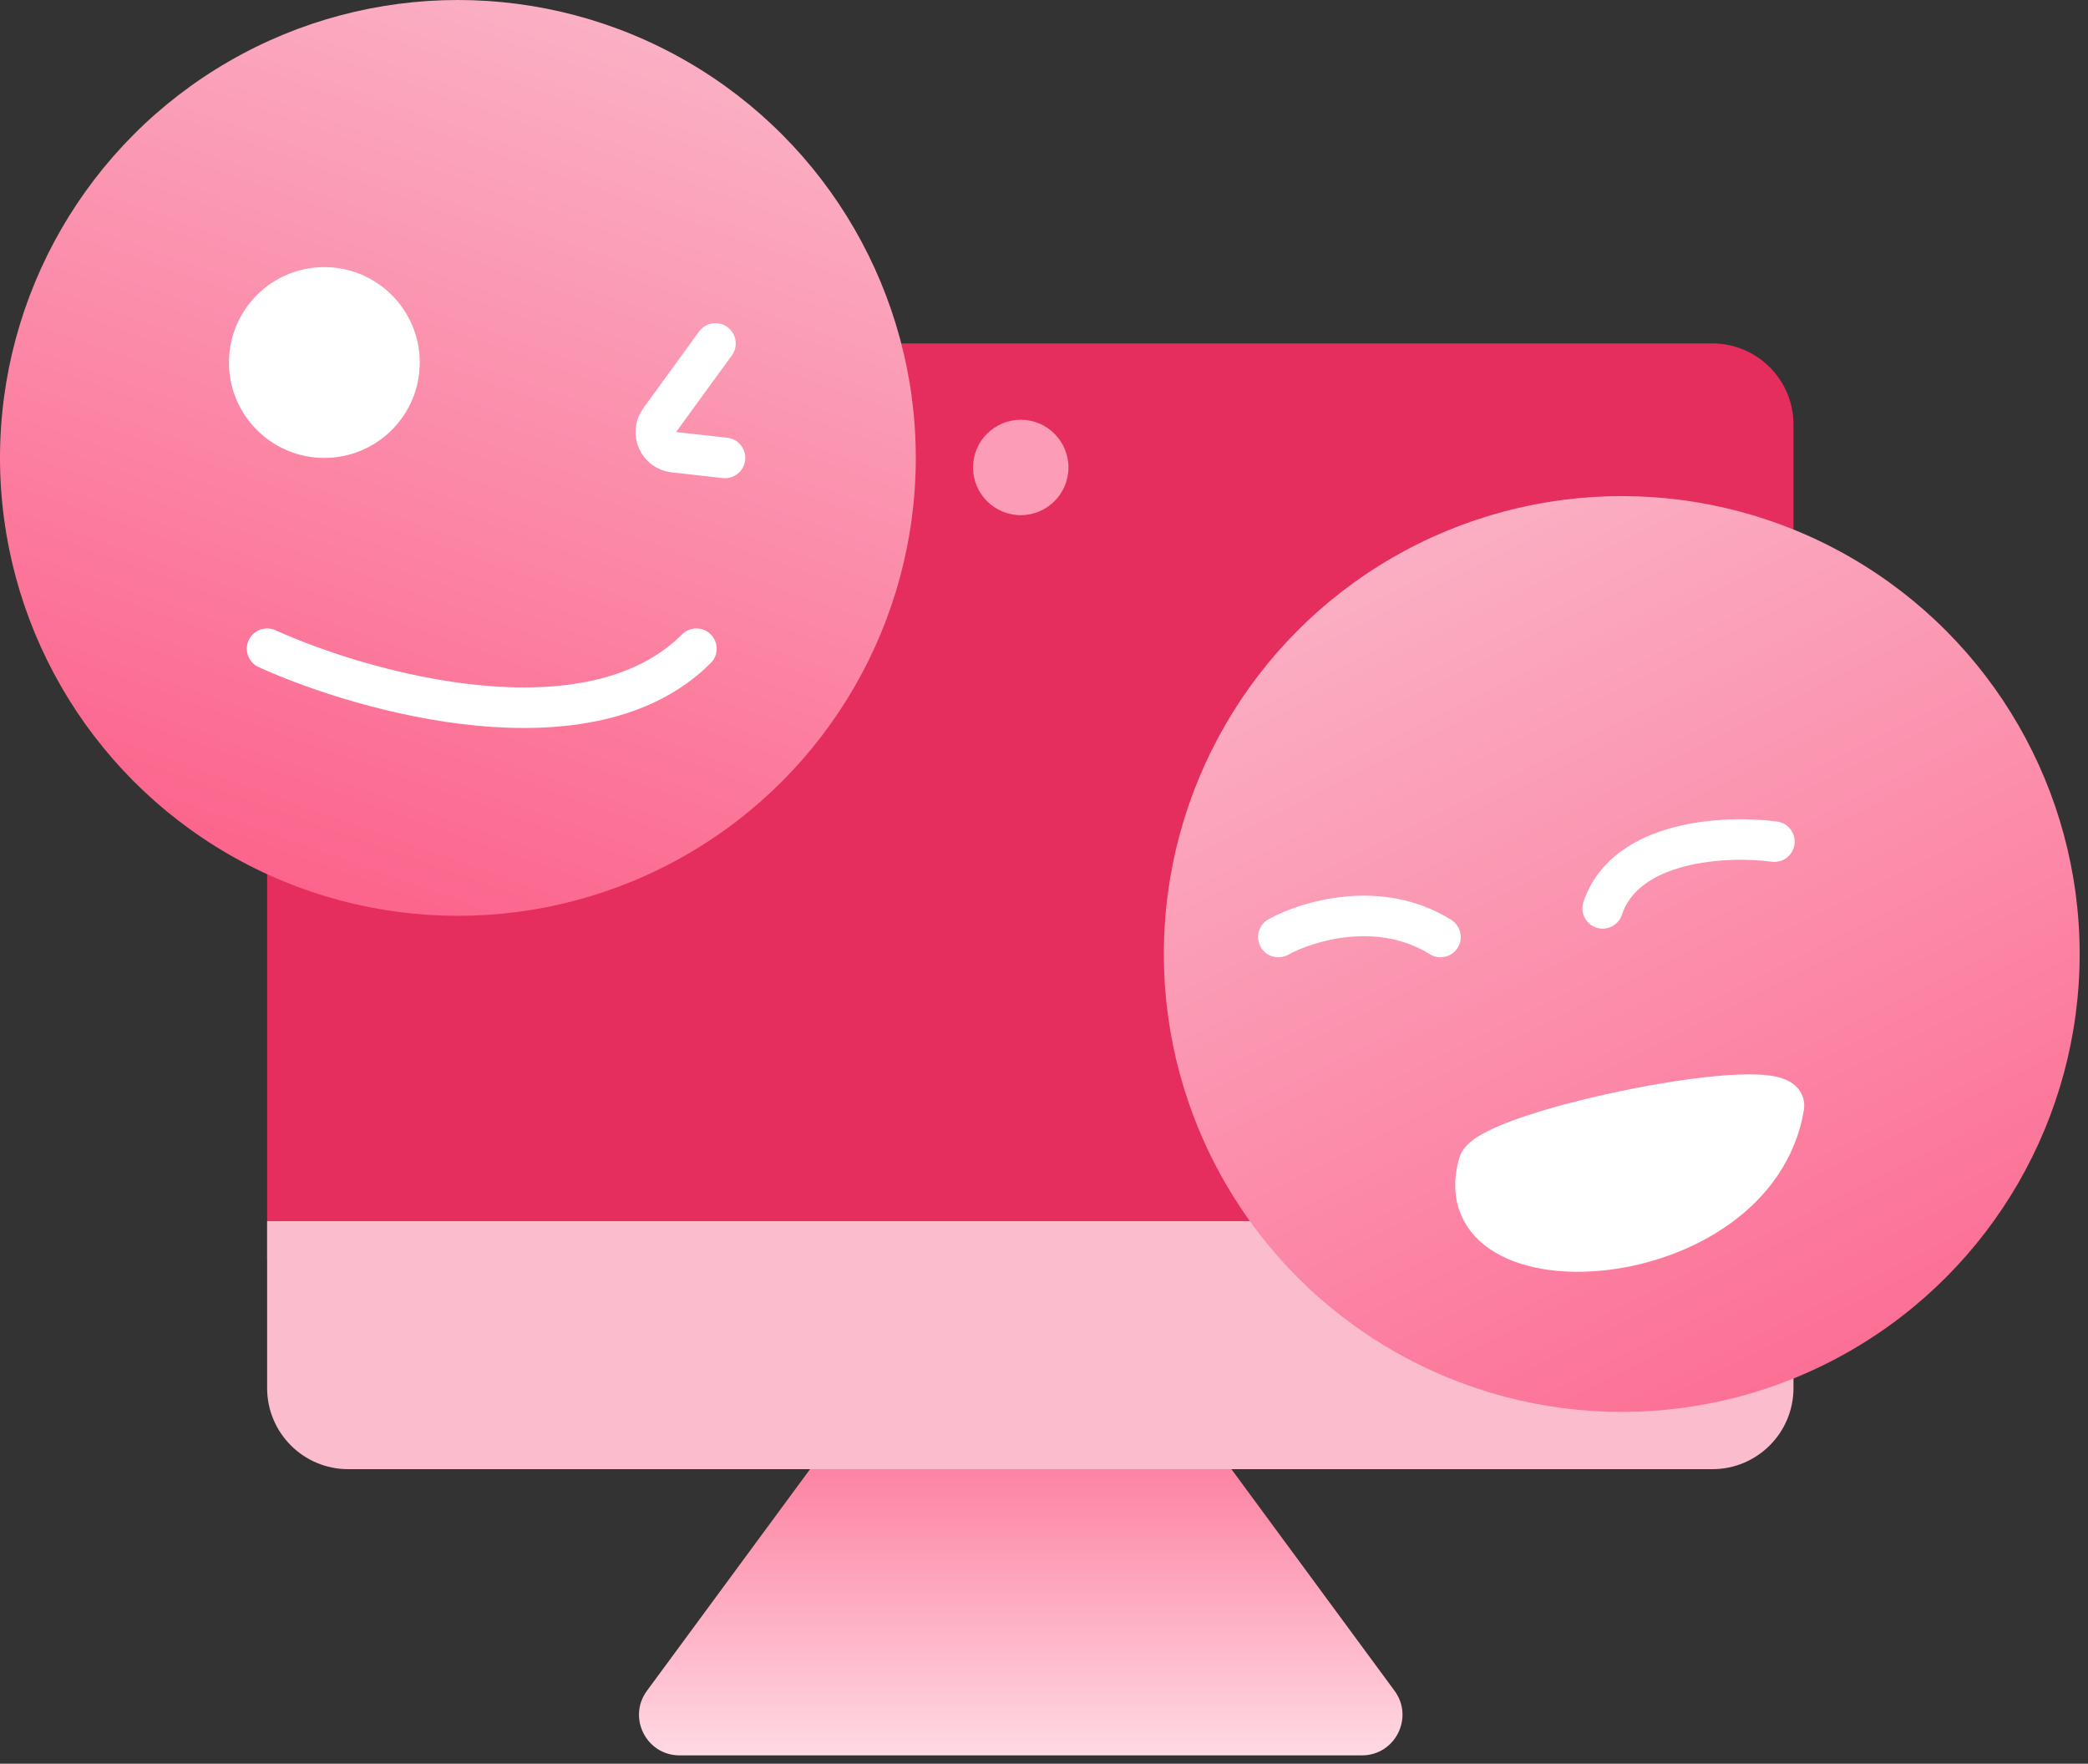
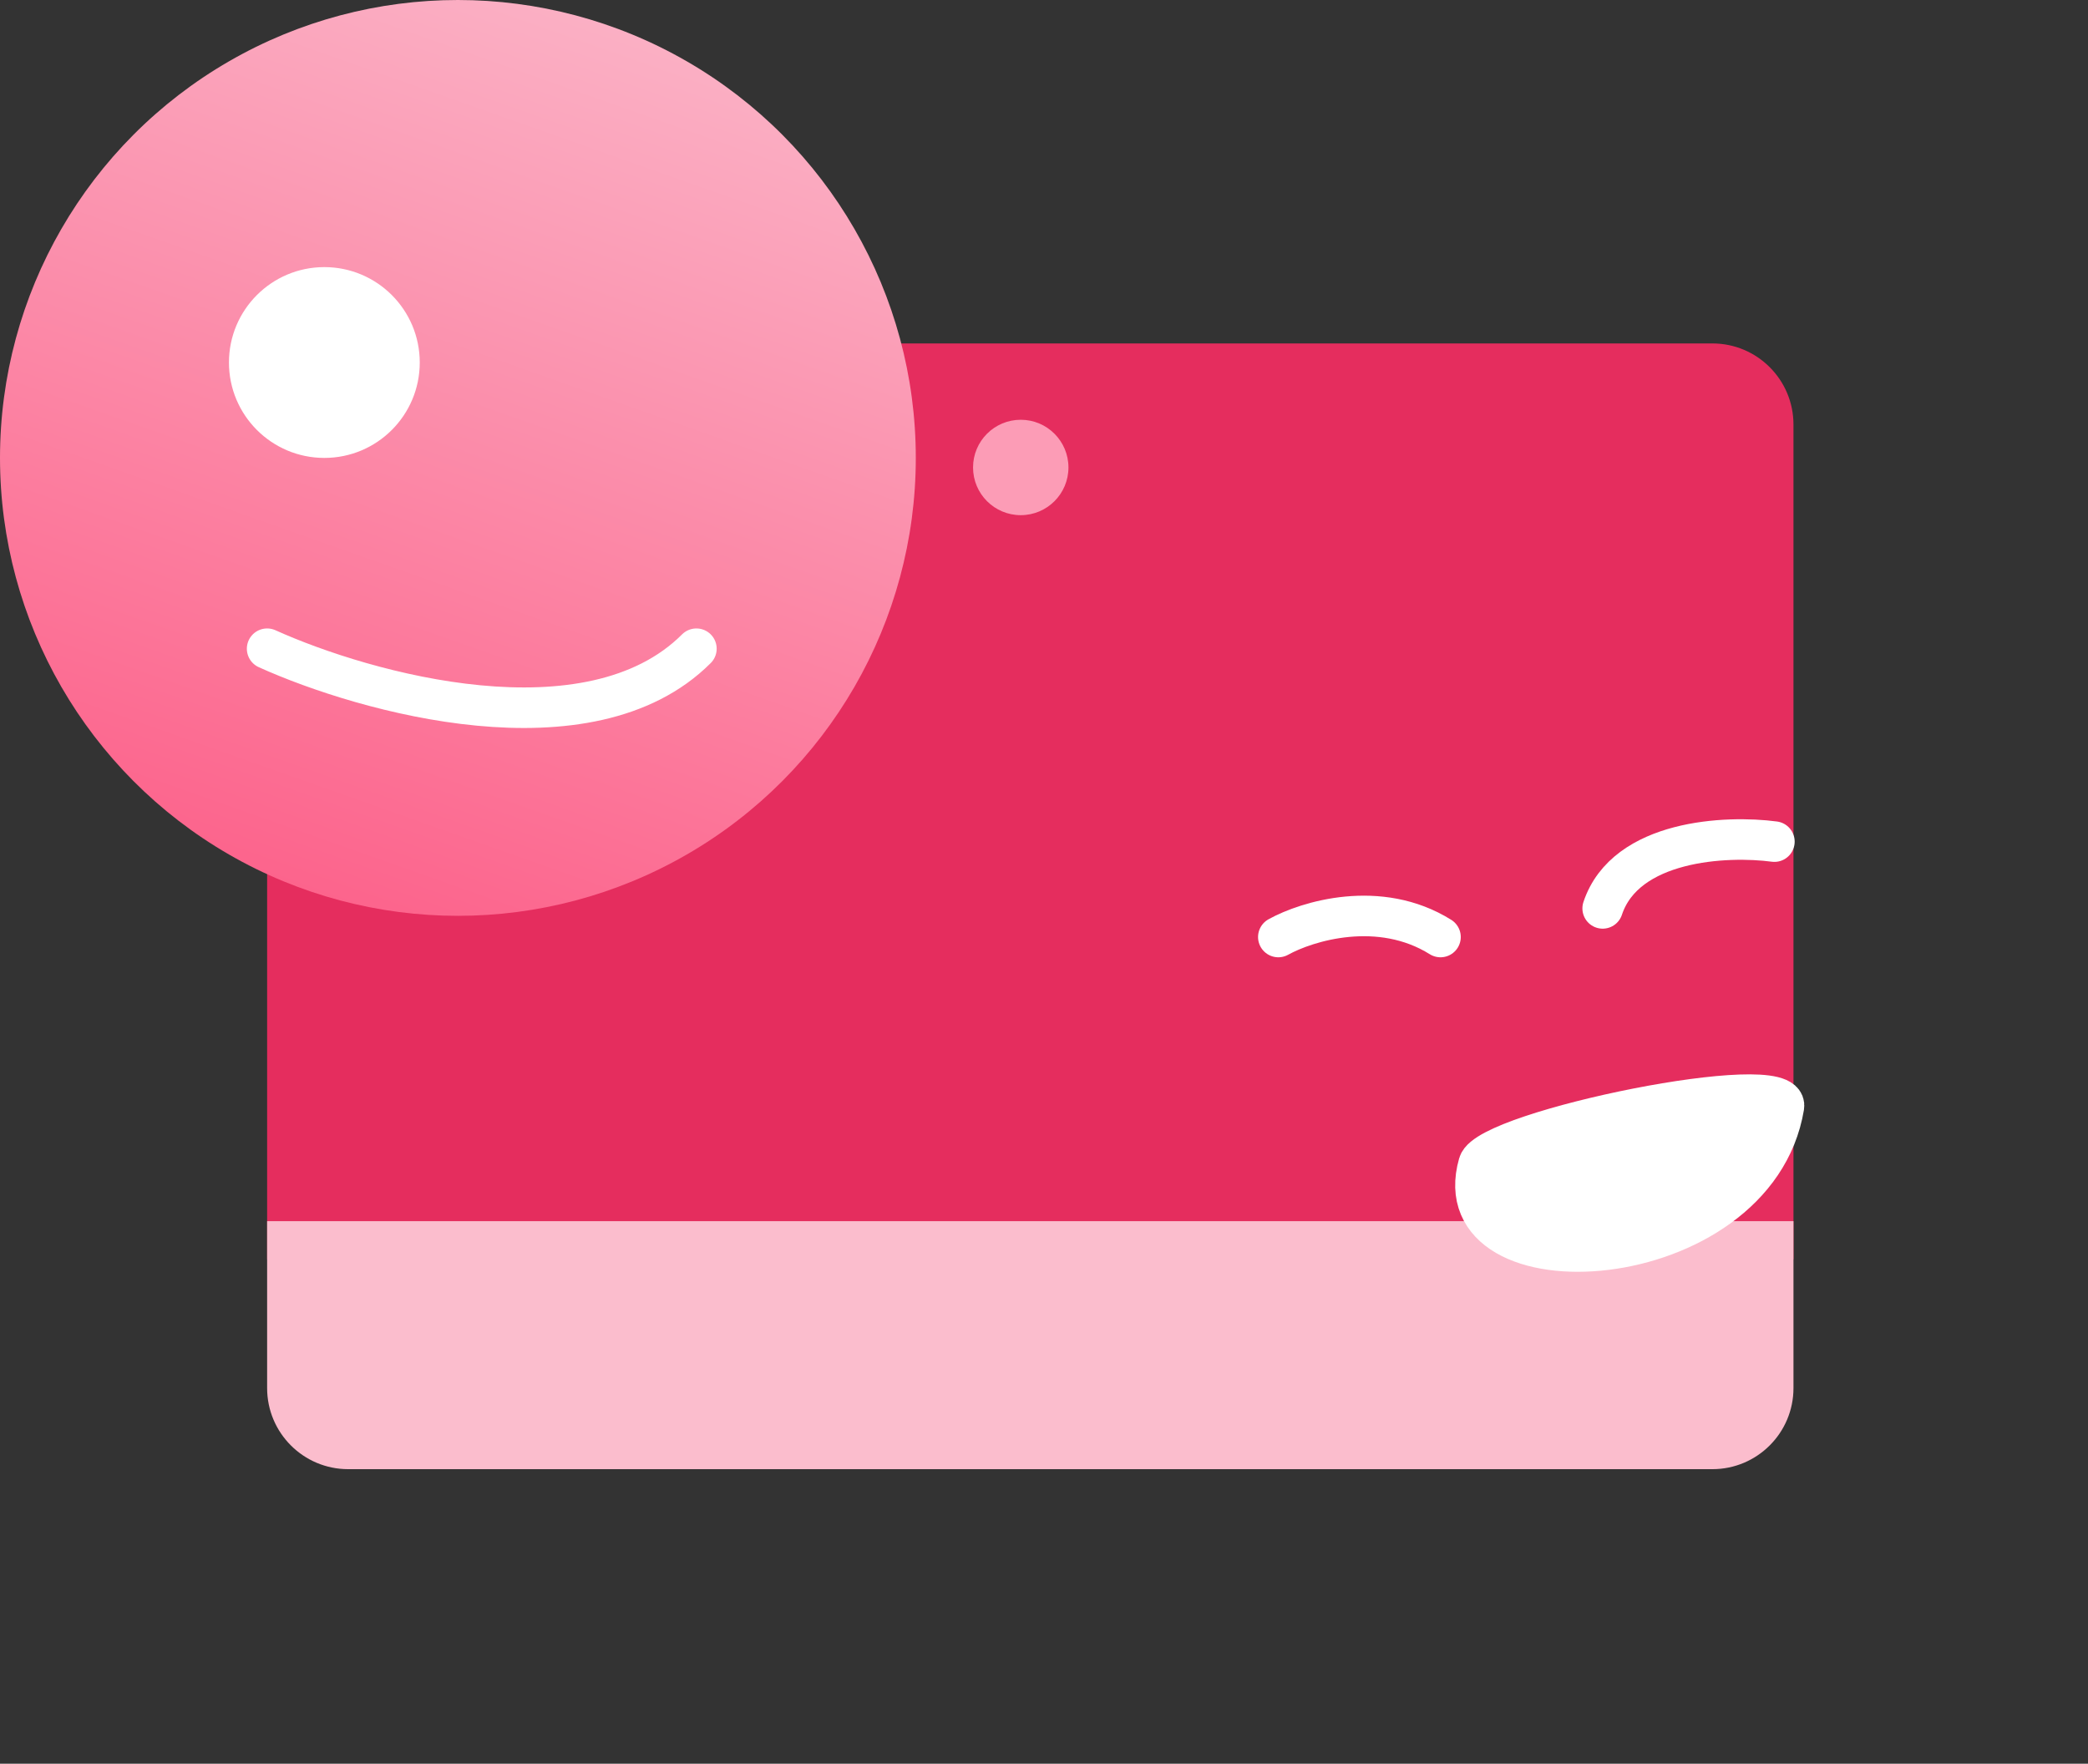
<svg xmlns="http://www.w3.org/2000/svg" width="103" height="87" viewBox="0 0 103 87" fill="none" version="1.1" id="svg12">
  <rect x="0" y="0" width="103" height="87" fill="#333333" stroke="none" />
-   <path d="m 48.742,60.541 c 0.799,-1.086 2.422,-1.086 3.221,0 l 16.829,22.862 c 0.972,1.321 0.029,3.186 -1.611,3.186 H 33.524 c -1.64,0 -2.583,-1.865 -1.611,-3.186 z" fill="url(#paint0_linear_876_10613)" id="path1" style="fill:url(#paint0_linear_876_10613)" />
  <path d="m 13.177,20.941 c 0,-2.209 1.791,-4 4,-4 h 67.294 c 2.209,0 4,1.791 4,4 V 62.118 H 13.177 Z" fill="#e52d5e" id="path2" />
  <path d="m 88.471,68.471 c 0,2.209 -1.791,4 -4,4 H 17.177 c -2.209,0 -4,-1.791 -4,-4 v -8.235 h 75.294 z" fill="#fbbdcd" id="path3" />
  <circle cx="22.588" cy="22.588" r="22.588" fill="url(#paint1_linear_876_10613)" id="circle3" style="fill:url(#paint1_linear_876_10613)" />
-   <circle cx="-80" cy="47.059" r="22.588" transform="scale(-1,1)" fill="url(#paint2_linear_876_10613)" id="circle4" style="fill:url(#paint2_linear_876_10613)" />
  <path d="m 13.177,32 c 4.863,2.196 15.906,5.271 21.176,0" stroke="#ffffff" stroke-width="2" stroke-linecap="round" id="path4" />
  <circle cx="16" cy="17.882" r="4.706" fill="#ffffff" id="circle5" />
-   <path d="m 35.294,16.941 -2.752,3.784 c -0.451,0.621 -0.064,1.497 0.698,1.582 l 2.525,0.281" stroke="#ffffff" stroke-width="2" stroke-linecap="round" id="path5" />
  <path d="M 72.941,57.412 C 73.412,55.765 88.314,52.706 88,54.588 86.588,63.058 71.059,64 72.941,57.412 Z" fill="#ffffff" stroke="#ffffff" stroke-width="2" stroke-linecap="round" id="path6" />
  <path d="m 63.059,46.221 c 1.412,-0.784 4.988,-1.882 8,0 m 16.471,-4.706 c -2.353,-0.314 -7.341,-0.094 -8.471,3.294" stroke="#ffffff" stroke-width="2" stroke-linecap="round" id="path7" />
  <circle cx="50.353" cy="23.059" r="2.353" fill="#fc9cb6" id="circle7" />
  <defs id="defs12">
    <linearGradient id="paint0_linear_876_10613" x1="49.882" y1="69.177" x2="49.882" y2="88" gradientUnits="userSpaceOnUse">
      <stop stop-color="#FC6F93" id="stop7" />
      <stop offset="1" stop-color="#FFE2EA" id="stop8" />
    </linearGradient>
    <linearGradient id="paint1_linear_876_10613" x1="13.177" y1="45.176" x2="29.177" y2="-7.0239997e-07" gradientUnits="userSpaceOnUse">
      <stop stop-color="#FC618A" id="stop9" />
      <stop offset="1" stop-color="#FBB1C5" id="stop10" />
    </linearGradient>
    <linearGradient id="paint2_linear_876_10613" x1="9.412" y1="40.941" x2="30.118" y2="-3.0854201e-07" gradientUnits="userSpaceOnUse" gradientTransform="translate(-102.588,24.471)">
      <stop stop-color="#FC7095" id="stop11" />
      <stop offset="1" stop-color="#FBB0C4" id="stop12" />
    </linearGradient>
  </defs>
</svg>